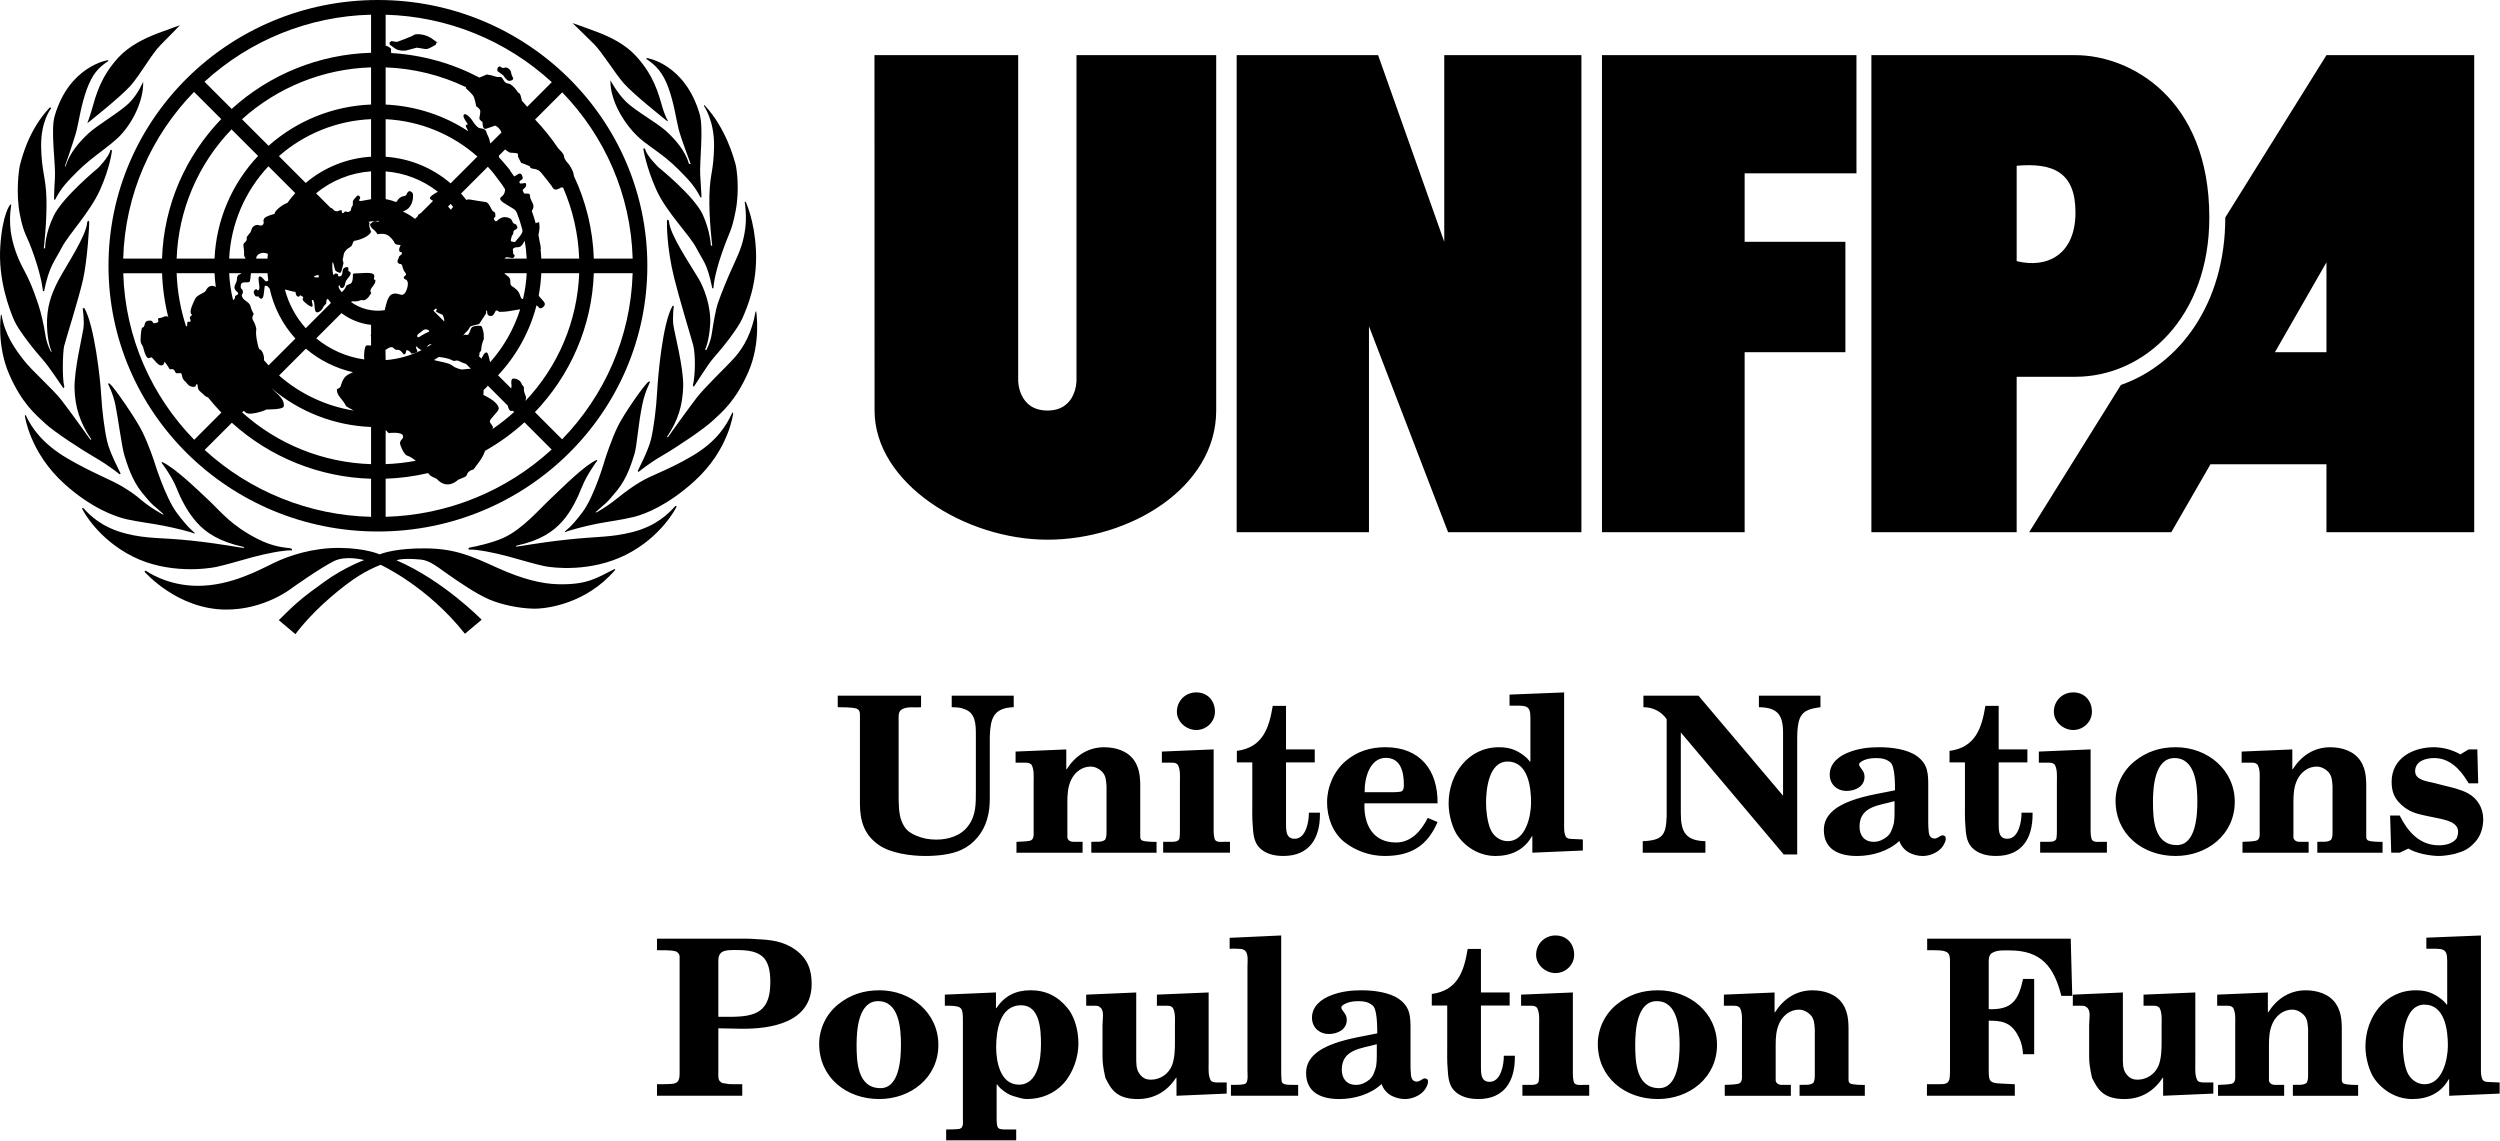
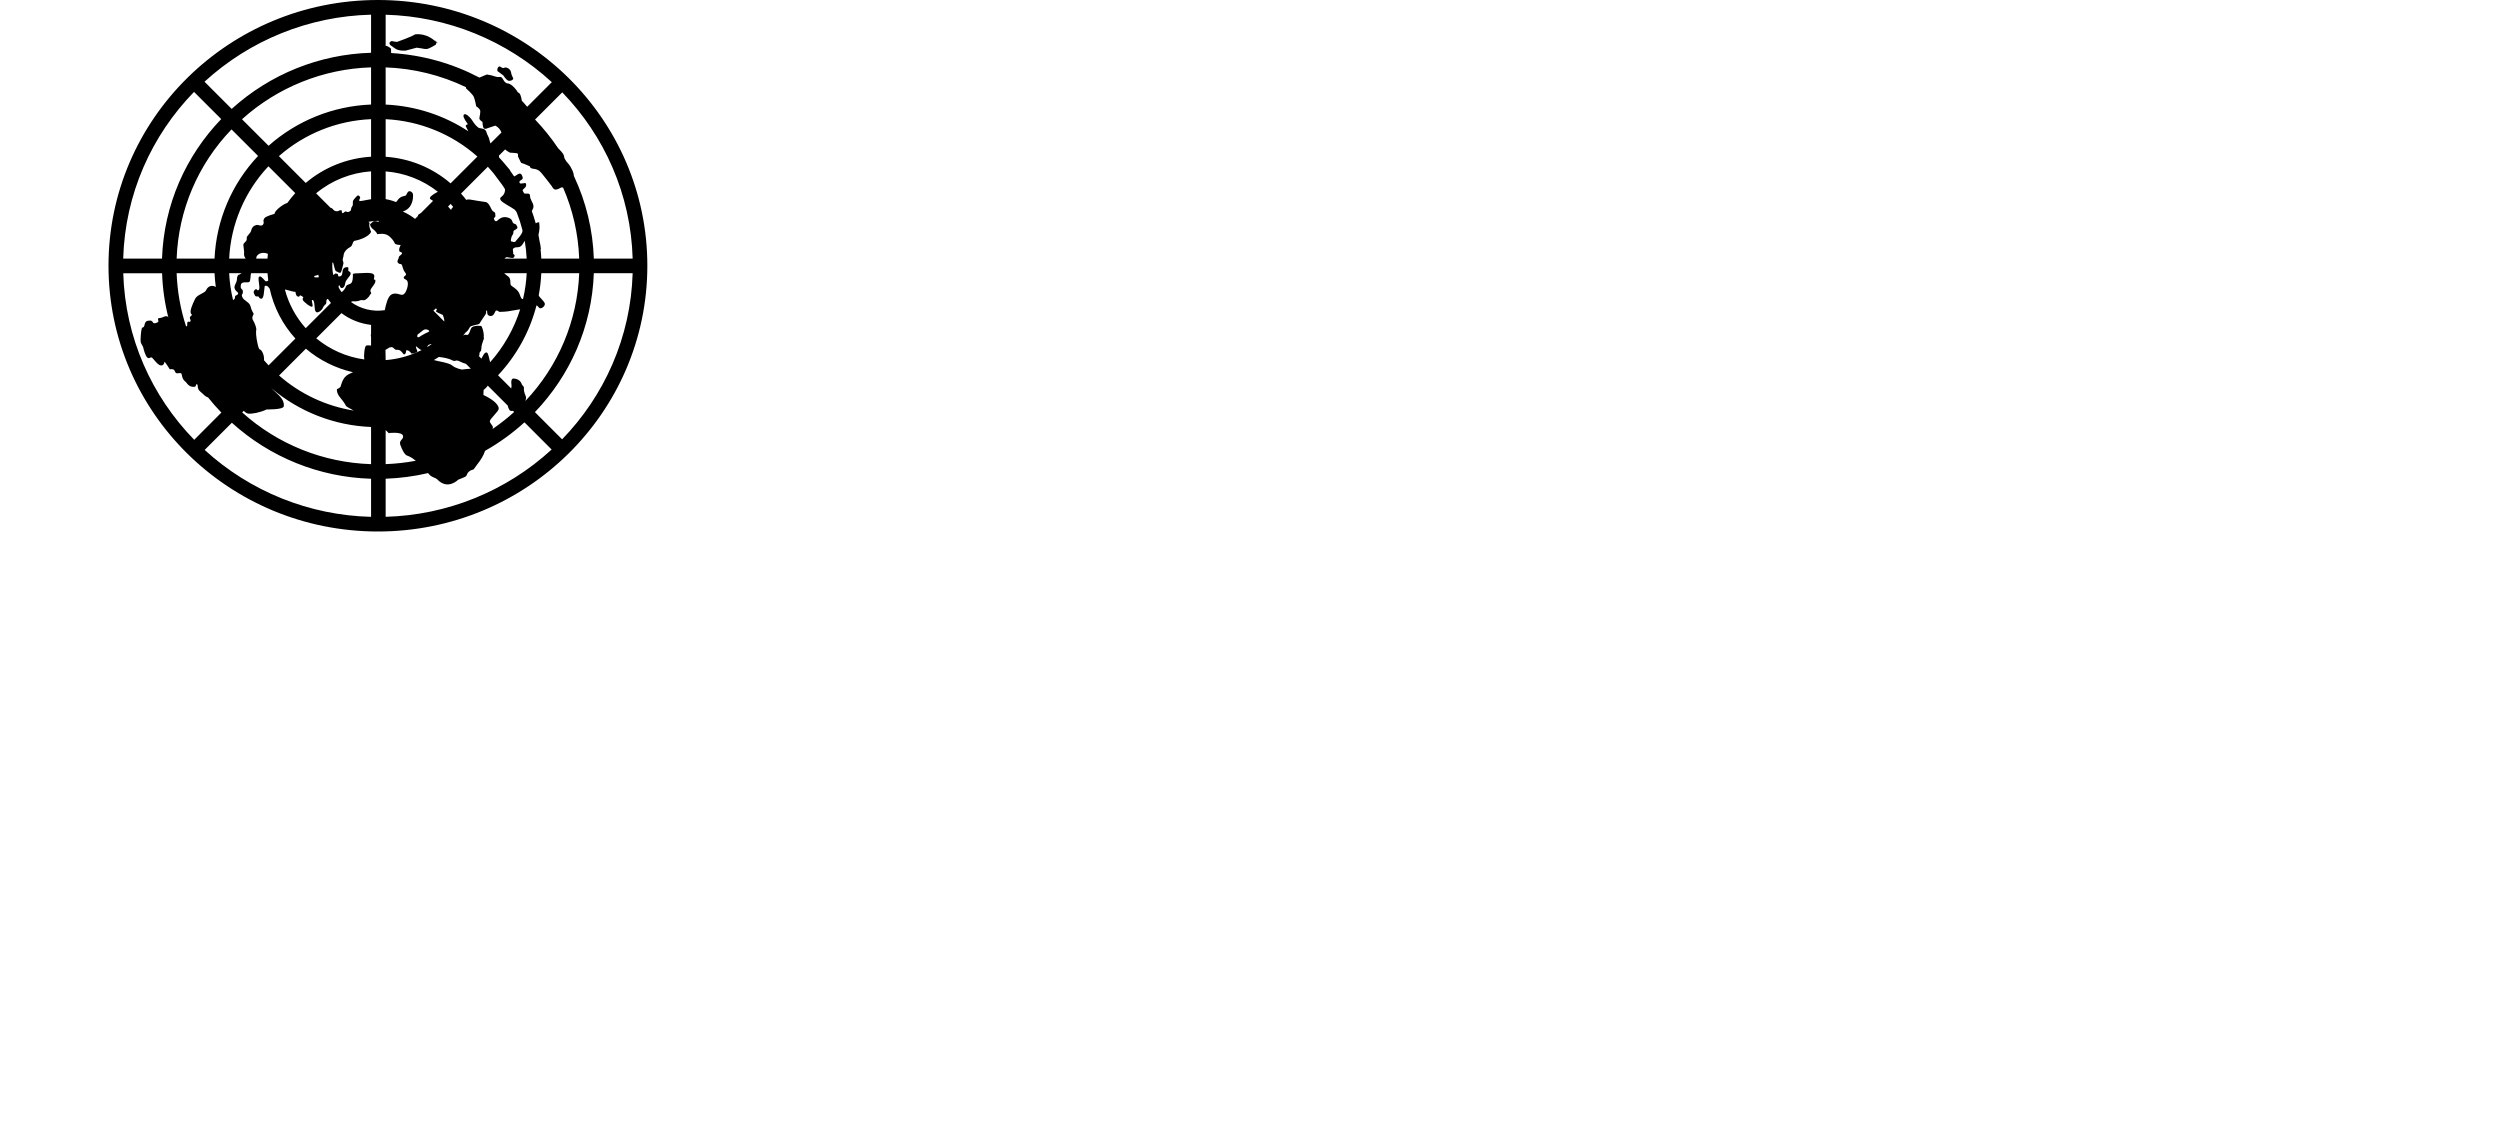
<svg xmlns="http://www.w3.org/2000/svg" fill="none" viewBox="0 0 2268 1035" height="1035" width="2268">
  <path fill="black" d="M388.044 299.186C385.203 297.877 383.024 300.276 383.024 300.276L379.055 303.324C379.055 303.324 377.966 304.893 378.835 305.762C379.704 306.631 381.922 304.673 381.922 304.673L385.852 302.455L388.29 301.327C388.303 301.327 390.884 300.496 388.044 299.186ZM491.062 247.852C490.757 254.609 489.973 261.336 488.715 267.981C489.597 270.212 493.903 273.195 494.266 275.543C494.642 277.981 490.31 281.185 488.806 278.928C488.298 278.111 487.582 277.443 486.731 276.995C480.631 300.752 468.625 322.582 451.829 340.456L463.761 352.401C464.083 351.264 464.167 350.071 464.007 348.9C463.346 344.723 464.708 343.4 465.577 343.4C466.446 343.4 471.776 343.543 473.424 348.679C474.007 350.508 474.331 348.575 475.408 351.857C474.837 353.582 476.017 357.071 476.017 357.071C476.017 357.071 476.731 358.536 477.159 360.067C477.431 360.987 477.068 361.947 476.666 363.724C506.464 332.309 523.808 291.12 525.458 247.852H491.062ZM446.693 389.3C453.617 384.579 460.208 379.388 466.42 373.763L465.395 372.738C464.02 372.946 462.866 372.803 462.27 372.103C461.415 370.866 460.852 369.451 460.622 367.965L442.555 349.885C440.96 352.038 438.729 353.802 438.729 353.802L438.535 358.29C449.987 363.711 452.62 368.419 452.438 370.87C452.257 373.322 444.371 380.053 444.371 382.141C444.371 384.216 447.341 385.902 447.16 387.978C447.095 388.626 446.952 389.002 446.693 389.3ZM349.861 390.105V421.05C359.046 420.719 368.194 419.7 377.227 418.003C372.078 413.748 369.951 413.774 368.77 413.061C366.877 411.933 365.152 408.807 363.271 403.917C361.378 399.015 366.851 398.678 365.528 395.098C364.205 391.518 352.947 392.841 352.947 392.841C352.947 392.841 354.569 394.994 349.861 390.105ZM336.631 387.355C303.282 386.054 271.339 373.578 245.934 351.935C247.296 353.309 248.709 354.658 250.123 355.89C257.062 361.921 257.801 365.449 257.438 368.614C257.062 371.778 241.874 371.441 241.874 371.441L241.511 371.623C236.258 374.152 228.282 375.747 225.156 375.202C223.224 374.865 222.42 373.789 221.123 372.738L219.709 374.152C251.917 403.114 293.338 419.737 336.631 421.076V387.355ZM195.767 260.433C195.213 256.253 194.836 252.051 194.638 247.839H160.243C160.865 264.622 163.822 280.821 168.816 296.139C168.961 296.108 169.101 296.056 169.231 295.983C170.554 295.231 169.425 294.479 169.983 292.637C170.554 290.782 172.214 292.818 172.771 291.508C173.329 290.186 172.214 289.615 172.214 288.305C172.214 286.995 173.9 286.606 174.094 285.477C174.289 284.349 173.342 286.23 172.966 283.415C172.59 280.588 174.47 277.229 174.47 276.853C174.47 276.476 175.612 274.116 177.116 270.938C178.621 267.774 184.509 266.178 186.493 264.077C186.895 263.636 188.05 259.94 191.578 259.408C192.309 259.285 193.058 259.312 193.778 259.488C194.498 259.665 195.175 259.986 195.767 260.433ZM194.625 234.61C196.18 199.827 210.203 166.767 234.131 141.474L210.047 117.389C179.568 148.991 161.833 190.734 160.243 234.61H194.625ZM243.638 132.253C269.379 109.406 302.24 96.184 336.631 94.835V61.114C293.266 62.457 251.782 79.134 219.553 108.181L243.638 132.253ZM349.861 94.874C377.538 96.145 403.218 104.899 424.904 119.127C423.84 117.325 422.867 115.094 422.582 114.549C422.024 113.459 424.437 112.668 424.437 112.668C420.481 107.247 419.742 104.925 421.052 103.797C422.375 102.669 426.317 105.898 428.392 109.283C430.468 112.668 433.282 115.833 434.942 116.209C436.602 116.585 440.351 116.456 441.233 119.724C442.127 122.94 443.411 123.589 444.358 128.258C444.493 128.906 444.688 129.54 444.942 130.152L454.916 120.191C453.93 117.471 451.932 115.236 449.339 113.952L442.102 116.391C442.102 116.391 439.482 117.74 438.6 115.95C437.731 114.16 437.731 110.671 437.731 110.671C437.731 110.671 434.89 108.933 434.89 107.403C434.89 105.872 436.421 101.255 435.331 99.504C434.242 97.766 432.024 96.456 432.024 96.456C432.024 96.456 430.935 90.529 429.845 87.909C428.756 85.289 422.828 80.231 422.828 80.231C422.828 80.231 422.751 79.764 422.686 79.051C399.895 68.139 375.1 62.042 349.848 61.139L349.861 94.874ZM452.607 142.603C457.648 148.053 462.265 153.881 466.42 160.034C467.574 159.658 468.703 158.698 469.974 157.972C472.23 156.688 473.437 158.037 474.189 160.864C474.941 163.691 469.818 163.38 471.543 166.143C472.14 167.102 476.212 165.767 476.783 166.143C477.34 166.519 477.885 168.425 476.381 170.124C475.343 171.279 474.267 171.785 474.098 172.783C474.565 173.652 475.019 174.521 475.46 175.403C477.353 176.207 480.803 174.521 480.803 177.517C480.803 181.084 483.553 183.587 483.929 186.609C484.188 188.632 483.319 189.709 482.45 191.46C483.799 195.13 484.98 198.852 486.017 202.653C486.938 201.991 488.092 201.472 489.182 201.784C489.247 201.874 489.182 202.432 489.182 202.432C489.182 202.432 489.61 205.921 489.402 207.451C489.247 208.515 489 211.42 488.494 213.132C488.845 214.948 489.169 216.777 489.454 218.631C490.077 220.629 490.401 223.352 490.712 225.842L490.401 225.933C490.712 228.8 490.92 231.692 491.049 234.61H525.432C524.654 212.401 519.7 190.538 510.828 170.163C510.257 170.078 509.681 170.03 509.103 170.021C509.103 170.021 506.224 171.992 504.045 171.992C501.866 171.992 500.777 169.152 500.777 169.152C500.777 169.152 491.14 156.415 489.61 155.339C489.61 155.339 488.04 153.588 484.111 153.147C480.194 152.719 480.842 150.968 480.842 150.968C480.842 150.968 476.225 148.828 472.736 147.7L469.896 141.993C469.896 141.993 470.129 140.035 469.675 139.373C469.247 138.725 462.659 138.504 462.659 138.504C462.659 138.504 459.74 137.039 458.249 135.56L452.581 141.228C452.757 141.668 452.766 142.156 452.607 142.603ZM587.272 241.095C587.272 374.243 477.833 482.177 342.844 482.177C207.855 482.177 98.429 374.243 98.429 241.095C98.429 107.934 207.855 0 342.844 0C477.833 0 587.272 107.934 587.272 241.095ZM343.466 200.357H342.857C339.861 200.357 336.93 200.668 334.128 201.252C334.816 201.563 335.542 201.991 335.14 203.107C334.388 205.182 336.644 210.408 336.644 210.408C333.285 216.582 321.431 218.515 321.431 218.515C319.356 220.019 320.302 222.613 317.696 224.118C315.102 225.622 314.116 226.556 312.806 228.449C311.483 230.343 311.859 232.185 311.107 234.441C310.355 236.698 312.054 237.84 311.483 239.344C310.925 240.849 310.16 245.699 309.226 247.035C308.292 248.345 306.256 246.464 304.933 246.088C303.61 245.712 302.858 239.162 302.106 238.216C301.911 237.969 301.743 238.034 301.548 238.242C301.303 241.986 301.561 245.746 302.313 249.422C303.974 248.799 303.636 248.189 304.181 248.163C308.292 247.917 305.686 250.796 307.566 250.796C309.447 250.796 310.562 249.966 310.757 246.192C310.951 242.418 314.349 242.21 315.478 242.392C316.606 242.586 315.62 245.141 316.191 245.894C316.749 246.659 318.072 246.062 318.072 248.319C318.072 250.576 313.792 253.274 313.234 256.814C312.663 260.355 311.665 261.094 310.16 261.315C308.059 261.6 308.461 257.333 307.268 259.356C306.399 260.835 309.966 265.037 309.966 265.037C311.758 263.688 313.13 261.857 313.921 259.758C314.687 258.072 316.373 258.306 318.266 257.164C320.147 256.036 320.29 250.42 320.108 249.097C319.926 247.774 322.222 248.073 331.236 247.632C340.808 247.165 339.809 250.044 339.277 252.638C338.746 255.245 340.561 252.08 340.561 254.895C340.561 257.709 337.215 260.355 336.268 262.767C335.321 265.18 337.591 265.413 336.463 266.542C335.334 267.67 334.764 268.993 334.764 268.993C329.9 274.635 329.498 271.25 326.515 272.56C323.545 273.882 320.108 273.286 320.108 273.286C319.511 273.509 318.91 273.721 318.305 273.921C327.181 280.355 338.231 283.039 349.069 281.392C350.042 276.723 351.624 269.071 355.23 267.099C359.367 264.843 363.492 268.228 365.554 267.294C367.629 266.347 368.187 264.479 368.758 263.156C369.328 261.834 370.638 258.098 369.704 255.478C368.758 252.833 366.877 253.974 366.306 252.08C365.749 250.187 369.821 250.161 367.811 247.593C364.763 243.702 365.372 240.849 364.244 239.902C363.116 238.968 362.35 240.096 361.04 238.397C359.731 236.698 361.611 235.388 361.793 233.508C361.974 231.614 364.996 231.251 364.62 229.591C364.244 227.931 362.545 229.396 362.169 227.321C361.793 225.246 363.505 222.237 363.505 222.237C363.505 222.237 358.654 222.302 358.083 220.616C357.513 218.917 354.504 214.74 351.106 213.054C347.708 211.368 342.234 212.497 342.234 212.497C341.443 209.864 337.423 207.075 337.423 207.075C334.258 202.782 336.294 203.314 337.993 201.42C339.679 199.54 343.038 201.615 343.609 201.044C343.778 200.824 343.713 200.59 343.466 200.357ZM485.408 108.44C493.108 116.498 500.107 125.197 506.328 134.445C508.014 136.157 510.997 139.01 511.529 141.124C511.788 142.175 511.879 142.875 512.06 143.51L513.643 146.234C513.85 146.493 514.097 146.766 514.369 147.064C516.989 149.93 517.676 151.383 519.427 154.911C520.125 156.384 520.531 157.978 520.621 159.606C531.71 183.115 537.871 208.644 538.726 234.623H573.952C572.292 176.207 548.311 123.239 510.076 83.772L485.408 108.44ZM354.854 48.118C383.66 49.843 410.793 57.69 434.903 70.387L441.674 67.559C441.674 67.559 439.456 67.119 442.75 67.78C446.057 68.428 444.968 68 448.898 69.31C452.828 70.62 453.009 69.31 454.578 69.972C456.148 70.62 456.576 73.279 458.547 74.81C460.506 76.34 460.078 75.03 462.698 76.34C465.317 77.65 468.625 81.541 469.494 83.318C470.363 85.108 471.893 82.449 473.424 91.424C473.424 91.424 476.471 94.679 478.274 96.871L500.595 74.537C459.377 36.626 405.841 14.897 349.861 13.359V41.737C350.185 41.477 350.704 41.464 351.495 41.97C353.907 43.501 354.997 43.28 354.763 45.9C354.711 46.6 354.789 47.379 354.854 48.118ZM210.189 98.804C244.913 67.289 289.758 49.225 336.631 47.871V13.32C280.571 14.667 226.896 36.271 185.534 74.135L210.189 98.804ZM146.988 234.61C148.622 185.61 168.738 141.228 200.682 108.025L176.014 83.37C137.571 122.863 113.435 176 111.762 234.61H146.988ZM200.825 374.294C196.614 369.933 192.611 365.375 188.828 360.637C185.404 359.366 185.521 358.329 181.98 355.501C178.024 352.337 180.255 349.276 178.634 348.536C177.856 348.186 177.843 349.859 177.466 350.43C177.09 350.988 175.21 351.26 172.953 350.508C170.696 349.743 168.608 346.565 168.608 346.565C164.691 343.751 165.314 340.093 164.562 338.978C163.809 337.849 161.358 338.978 160.074 338.602C158.79 338.226 158.764 335.969 157.441 335.255C156.118 334.542 154.043 335.061 154.043 335.061C153.291 333.595 149.75 328.472 149.192 328.096C149.192 328.096 149.128 331.559 146.119 331.559C143.11 331.559 139.063 325.126 137.74 324.374C136.417 323.622 135.691 325.775 133.81 324.504C131.917 323.22 130.218 316.657 130.023 315.528C129.829 314.4 128.545 312.74 127.805 310.859C127.053 308.979 128.078 299.316 128.557 298.162C129.543 295.776 130.412 298.279 131.164 294.517C131.917 290.743 134.096 291.029 135.782 290.847C137.468 290.665 138.129 291.353 138.881 292.676C139.647 293.999 142.046 292.857 143.174 292.3C144.303 291.742 143.148 290.16 143.343 289.213C143.525 288.266 146.002 288.72 147.701 287.773C149.387 286.839 152.007 286.282 152.616 287.89L152.837 288.474C149.448 275.19 147.504 261.579 147.039 247.878H111.814C113.551 306.45 137.727 359.522 176.195 398.989L200.825 374.294ZM336.631 434.318C289.826 432.959 245.042 414.945 210.332 383.516L185.663 408.171C227.009 445.964 280.632 467.524 336.631 468.87V434.318ZM475.784 383.127C464.869 393.085 452.86 401.774 439.987 409.027L439.663 410.078C437.212 416.822 431.791 422.477 430.468 424.721C429.145 426.978 428.393 425.486 425.565 427.73C422.751 429.987 424.437 431.647 421.078 432.97C417.731 434.28 415.617 435.226 415.617 435.226C415.617 435.226 406.11 445.148 396.422 434.643C394.736 433.333 391.532 432.84 389.678 430.7L388.355 429.182C375.721 432.137 362.828 433.848 349.861 434.293V468.844C405.771 467.319 459.247 445.643 500.44 407.808L475.784 383.127ZM538.713 247.852C537.014 296.618 517.002 340.794 485.278 373.892L509.946 398.561C548.194 359.133 572.214 306.216 573.939 247.852H538.713ZM457.756 234.61H477.807C477.548 229.111 476.938 223.703 476.017 218.398C475.11 219.902 474.526 221.277 473.086 222.833C471.024 225.09 468.728 223.741 466.459 224.87C464.189 225.998 465.901 228.073 465.525 229.578C465.149 231.082 467.587 230.512 466.653 232.742C465.707 234.96 463.294 233.689 461.984 233.689C461.05 233.689 459.429 232.431 457.756 234.61ZM418.237 175.611C419.91 177.478 421.506 179.411 423.036 181.408C423.581 181.058 424.631 180.695 427.083 181.136C431.181 181.888 437.432 182.861 440.428 183.25C444.268 183.769 445.461 190.889 447.523 191.836C449.585 192.783 449.222 193.522 449.403 195.597C449.598 197.672 447.717 197.102 448.094 198.606C448.47 200.11 449.793 201.576 451.284 200.072C452.802 198.567 455.538 196.375 459.546 197.102C466.16 198.282 463.865 202.147 466.472 202.912C469.066 203.664 468.171 204.222 469.105 205.35C470.051 206.492 468.728 207.996 467.211 208.554C465.707 209.124 465.706 210.214 465.706 211.342C465.706 212.471 464.228 213.975 464.059 214.922C463.865 215.869 462.736 219.072 464.059 219.072C465.382 219.072 466.653 220.395 467.782 218.878C468.91 217.36 474.059 212.276 473.994 209.501L473.968 208.774C472.604 203.374 470.892 198.067 468.845 192.886C468.353 191.855 467.676 190.923 466.848 190.137C464.397 188.243 455.772 183.963 454.306 181.706C452.828 179.45 454.682 178.879 456.148 177.413C457.237 176.311 458.547 173.808 458.028 171.434C457.251 170.18 456.447 168.944 455.616 167.725C452.834 164.136 450.115 160.5 447.458 156.817C445.887 154.92 444.261 153.068 442.581 151.266L418.237 175.611ZM349.861 142.226C371.592 143.678 392.267 152.138 408.782 166.337L433.101 142.006C410.014 121.575 380.653 109.626 349.861 108.129V142.226ZM277.347 165.974C294.009 151.829 314.814 143.477 336.631 142.175V108.103C305.751 109.424 276.249 121.258 253.015 141.643L277.347 165.974ZM260.693 184.093C262.898 180.98 265.298 178.023 267.853 175.196L243.509 150.851C222.061 173.652 209.435 203.345 207.894 234.61L222.925 234.623C222.368 234.052 221.045 231.796 221.434 230.135C221.81 228.488 220.487 222.418 220.863 221.472C221.239 220.525 222.757 219.435 223.496 218.307C224.261 217.179 223.496 215.48 224.028 214.727C224.56 213.962 225.909 212.276 227.037 210.953C228.165 209.63 227.88 206.167 231.083 204.663C234.287 203.158 234.91 204.961 237.179 204.585C239.436 204.209 239.254 201.381 239.254 201.381C239.254 201.381 238.398 200.396 239.708 198.178C241.031 195.96 249.021 194.08 249.021 194.08C249.021 194.08 248.826 192.004 253.729 188.101C256.803 185.623 259.293 184.547 260.693 184.093ZM242.653 234.61C242.743 233.157 242.873 231.705 243.029 230.291C241.792 229.68 240.427 229.373 239.047 229.396C235.415 229.396 232.264 231.601 232.471 234.61H242.653ZM219.177 247.852H207.894C208.309 256.205 209.515 264.35 211.421 272.222C213.315 271.353 213.056 270.303 213.237 269.058C213.432 267.735 215.183 268.033 215.753 266.905C216.311 265.776 216.116 265.776 215.546 265.206C214.988 264.648 213.146 263.312 212.77 261.289C212.394 259.253 213.86 257.515 214.625 255.258C215.39 252.988 214.495 252.288 215.624 250.239C216.726 248.293 216.013 250.265 219.177 247.852ZM267.982 307.137C256.34 294.333 248.282 278.683 244.624 261.769C244.335 261.614 244.096 261.38 243.936 261.094C242.471 258.5 240.175 259.408 240.175 259.408C240.175 259.408 239.228 266.71 239.228 267.086C239.228 267.462 238.593 271.211 236.894 271.016C235.195 270.822 234.52 268.967 234.52 268.967C234.52 268.967 231.849 269.239 231.473 268.306C231.096 267.359 228.905 265.011 231.174 262.936C233.431 260.874 233.249 265.011 234.897 262.754C236.557 260.498 232.795 251.069 235.662 250.783C237.542 250.589 240.37 255.076 241.122 255.271C241.905 255.194 242.666 254.969 243.366 254.609C243.06 252.365 242.826 250.112 242.665 247.852H227.815C227.102 249.473 227.504 254.96 226.103 255.842C224.599 256.775 219.112 254.856 218.516 258.384C217.686 263.39 220.332 261.159 220.332 264.713C220.332 268.254 218.594 265.984 219.735 269.356C220.863 272.754 226.272 273.844 227.231 277.786C228.178 281.742 229.683 283.584 230.059 284.531C230.435 285.465 227.789 287.54 229.488 290.367C231.187 293.194 232.847 297.76 232.471 299.264C232.095 300.769 232.121 305.36 233.82 312.506C235.519 319.653 235.675 314.958 238.126 319.627C239.397 322.052 239.644 324.685 239.514 326.851C240.863 328.42 242.237 329.951 243.651 331.455L267.982 307.137ZM320.238 337.681C304.483 334.106 289.823 326.783 277.502 316.333L253.171 340.664C272.31 357.42 295.783 368.446 320.899 372.479C316.866 370.274 314.051 368.692 313.934 368.419C313.558 367.472 312.43 365.255 308.656 360.728C304.881 356.202 305.686 353.05 305.686 353.05C308.318 352.103 309.032 350.599 309.032 350.599C309.032 350.599 310.562 343.803 313.999 341.066C315.569 339.795 317.773 338.666 320.238 337.681ZM398.173 323.829C396.694 324.802 395.19 325.71 393.659 326.592C393.779 326.66 393.905 326.717 394.036 326.76C396.824 327.707 407.369 329.017 410.377 331.663C413.399 334.296 419.015 335.242 419.015 335.242C422.854 334.776 425.409 334.581 427.147 334.503L422.751 330.106C419.897 329.302 417.459 328.057 417.122 327.902C412.699 325.684 413.737 328.835 409.625 326.579C406.785 324.996 401.273 324.179 398.173 323.829ZM474.474 271.34C476.277 263.74 477.405 255.893 477.82 247.852H457.432C458.82 249.305 460.506 250.239 461.439 251.172C463.515 253.235 462.762 255.647 463.139 257.722C463.515 259.797 465.253 259.577 468.599 262.741C471.958 265.906 471.569 268.798 473.073 270.679C473.235 270.896 473.447 271.069 473.691 271.185C473.935 271.3 474.204 271.354 474.474 271.34ZM422.387 301.612C421.628 302.57 420.854 303.517 420.066 304.452C420.288 304.337 420.504 304.212 420.714 304.076C422.595 302.792 423.866 304.984 425.189 302.948C426.512 300.911 426.512 299.174 427.64 297.487C428.769 295.801 432.348 295.425 434.566 295.594C436.784 295.788 436.641 294.842 437.951 298.81C439.274 302.766 438.833 306.229 438.833 306.229C439.884 307.059 436.901 310.172 436.641 316.618C436.486 320.068 434.722 317.876 434.942 322.273L434.333 322.947L436.758 325.385C437.004 324.97 437.277 324.465 437.575 323.777C439.08 320.431 441.155 318.693 442.283 320.392C442.996 321.469 443.865 324.97 444.631 328.654C457.017 314.715 466.32 298.318 471.932 280.536L470.985 280.795C469.636 280.795 465.071 281.898 460.856 282.43C456.706 282.961 452.905 282.922 452.905 282.922C452.905 282.922 450.532 280.795 449.598 282.118C448.664 283.441 447.912 287.358 444.358 286.606C440.805 285.854 442.672 282.118 441.544 281.742C440.415 281.379 441.725 283.26 440.415 285.283C439.106 287.306 435.513 292.442 434.955 293.571C434.385 294.699 427.264 295.036 426.317 296.735C425.565 298.11 424.307 300.458 422.387 301.612ZM393.18 281.807L403.011 291.651C403.374 289.628 401.701 285.724 401.701 285.724L397.239 283.662L395.488 282.533L396.383 280.367L395.268 279.9L393.18 281.807ZM387.33 314.971C388.796 314.115 390.248 313.207 391.662 312.26C390.197 312.143 388.433 312.597 387.875 314.037C387.733 314.37 387.55 314.684 387.33 314.971ZM286.905 306.942C299.058 316.968 314.012 323.803 330.497 326.099L330.587 327.746C332.005 328.706 333.723 329.115 335.421 328.898C337.119 328.681 338.679 327.851 339.809 326.566C342.208 324.309 341.69 325.969 343.376 325.619C343.376 325.619 344.997 322.921 346.683 320.613C348.304 319.86 349.03 317.591 349.705 317.357L349.861 326.682C361.246 325.8 372.35 322.698 382.544 317.552C380.677 317.318 378.251 314.452 377.629 314.283C376.449 313.998 378.485 317.759 378.679 318.693C378.861 319.64 373.556 321.352 373.102 320.6C371.351 317.746 368.589 317.331 368.537 317.928C368.109 322.584 366.086 321.326 366.086 321.326C361.572 314.763 360.094 318.952 357.824 316.501C355.567 314.063 354.452 315.113 354.452 315.113C352.805 314.932 351.482 316.683 349.861 317.305C349.031 317.591 348.304 319.86 346.683 320.613C344.997 322.921 343.376 325.619 343.376 325.619C341.69 325.956 342.195 324.296 339.809 326.566C338.679 327.851 337.119 328.681 335.421 328.898C333.723 329.115 332.005 328.706 330.587 327.746C330.572 327.196 330.542 326.647 330.497 326.099C330.393 324.75 330.224 323.596 330.276 322.506C330.523 316.216 331.495 314.426 331.755 314.024C332.481 312.857 334.699 313.401 336.631 313.479V305.684L336.411 304.608C336.353 304.382 336.342 304.147 336.38 303.917C336.418 303.687 336.504 303.467 336.631 303.272V294.725C326.887 293.641 317.611 289.964 309.771 284.077L286.905 306.942ZM289.227 251.613C289.06 250.787 288.913 249.957 288.786 249.123C287.787 250.174 284.675 249.746 285.025 251.172C285.167 251.717 286.931 251.782 289.227 251.613ZM258.437 262.599C261.872 275.645 268.353 287.691 277.347 297.747L300.225 274.868C299.25 273.673 298.328 272.436 297.463 271.159C297.385 271.159 297.307 271.185 297.229 271.211C295.193 272.158 296.672 274.946 295.53 275.88C294.287 276.879 293.319 278.178 292.716 279.654C292.145 281.159 288.384 284.699 286.542 282.858C284.687 281.016 286.075 272.404 283.52 272.158C282.392 272.054 282.963 272.91 283.52 276.256C284.078 279.615 281.834 277.955 280.706 277.384C279.564 276.827 278.812 276.256 276.037 273.805C273.261 271.353 275.284 269.706 275.284 269.706C275.284 269.706 273.028 267.813 272.262 268.007C271.51 268.189 271.899 269.706 270.006 268.954C268.112 268.189 268.112 264.804 268.112 264.804C268.112 264.804 266.283 264.856 261.524 263.364C260.505 263.069 259.475 262.814 258.437 262.599ZM336.631 155.443C318.325 156.693 300.875 163.666 286.75 175.377L299.888 188.516C302.223 188.801 301.808 190.733 304.363 191.473C307.008 192.225 306.814 190.915 308.85 190.72C310.886 190.539 309.602 191.849 310.355 192.977C311.107 194.106 312.611 192.225 312.611 192.225C314.687 190.902 314.116 193.159 316.749 192.03C319.395 190.902 317.877 189.398 319.161 187.737C320.445 186.077 320.095 185.104 320.095 183.211C320.095 181.33 322.546 179.45 323.493 178.166C324.44 176.882 325.568 177.037 326.502 178.503C327.436 179.968 325.374 180.941 325.944 182.082C326.398 182.99 330.328 181.668 336.631 180.734V155.443ZM397.226 173.963C383.613 163.256 367.129 156.829 349.861 155.495V180.643C355.113 181.538 358.978 183.211 358.978 183.211C358.978 183.211 359.847 182.951 359.925 182.835C362.895 177.439 366.851 178.166 367.992 177.413C369.108 176.648 368.745 175.52 370.249 174.015C371.754 172.511 374.166 174.391 374.542 175.714C374.918 177.037 375.113 182.64 371.922 187.348C370.184 189.89 367.694 191.045 365.437 191.901C369.419 193.69 373.154 195.934 376.552 198.567L379.004 196.116C379.237 195.364 379.432 194.832 379.432 194.832C379.432 194.832 380.469 194.157 382.013 193.094L392.985 182.121C392.623 182.088 392.281 181.938 392.012 181.693C390.728 180.565 387.304 180.189 393.854 175.896C395.125 175.066 396.24 174.43 397.226 173.963ZM411.026 187.569C410.314 186.697 409.587 185.836 408.847 184.988L406.461 187.374C407.706 188.905 410.066 191.421 409.444 190.331C408.834 189.281 410.183 189.553 411.026 187.569ZM452.192 60.75C453.722 59.44 454.189 61.191 455.94 61.619C457.678 62.047 457.678 60.491 460.298 61.619C462.918 62.748 463.566 64.719 463.8 66.457C464.02 68.195 465.149 69.725 465.59 71.048C466.031 72.345 462.71 74.096 460.739 73.007C458.781 71.917 456.602 68.415 456.602 68.415L451.323 64.486C451.31 64.499 450.662 62.06 452.192 60.75ZM353.246 38.857C353.246 38.857 354.556 36.899 355.866 37.327C357.176 37.768 360.223 37.989 360.223 37.989L367.902 35.148L374.049 32.541L376.449 31.231C376.449 31.231 385.255 29.441 393.763 36.458L396.098 38.365L393.763 35.797C393.763 35.797 400.378 41.776 396.098 38.365L395.294 40.595C395.294 40.595 389.794 43.916 387.849 44.344C385.878 44.785 382.609 43.916 382.609 43.916L377.992 43.254L368.148 45.874C368.148 45.874 361.78 46.574 358.291 43.916C356.817 42.739 355.289 41.631 353.713 40.595L353.246 38.857L455.331 145.612C456.68 146.999 460.674 152.045 462.373 153.938C462.67 154.265 462.868 154.67 462.944 155.105C460.54 151.84 458 148.664 455.331 145.612L353.246 38.857Z" clip-rule="evenodd" fill-rule="evenodd" />
-   <path fill="black" d="M468.586 495.86C469.935 496.016 487.664 492.41 515.251 489.453C542.838 486.496 553.914 487.702 573.862 482.67C595.819 477.093 606.896 465.472 612.615 459.117C612.615 459.117 614.12 458.429 613.679 459.791C613.225 461.153 599.581 487.404 567.805 503.318C536.029 519.231 502.113 515.302 493.864 513.577C485.615 511.878 473.592 508.207 461.245 504.861C448.911 501.489 432.802 498.22 425.163 498.558C425.163 498.558 424.152 496.988 426.81 496.586C430.883 495.977 446.498 492.514 456.343 488.104C473.761 480.27 488.209 463.059 499.739 452.204C511.269 441.348 530.309 422.088 541.398 417.198C541.398 417.198 542.306 417.276 541.398 418.495C540.503 419.714 532.319 430.868 527.975 441.698C523.63 452.515 518.26 463.863 510.063 473.046C501.84 482.229 490.479 490.244 468.573 495.004C468.586 494.978 467.224 495.743 468.586 495.86ZM665.156 375.163C665 375.319 661.446 408.029 629.917 436.549C606.104 458.105 586.027 466.224 574.782 469C563.94 471.684 551.631 473.163 541.437 475.16C531.23 477.158 516.042 481.139 513.033 482.67C513.033 482.67 511.97 483.046 512.579 482.06C513.163 481.074 517.21 479.531 528.364 464.745C539.492 449.96 549.011 416.277 549.011 416.277C549.011 416.277 554.614 398.859 560.386 386.979C566.171 375.086 584.523 349.081 588.076 346.422C588.076 346.422 589.724 345.514 589.594 346.565C589.438 347.628 585.327 354.736 582.889 366.149C578.855 384.943 577.921 404.527 575.535 412.023C573.135 419.533 569.218 433.32 559.893 444.85C549.271 457.975 549.336 456.354 541.035 464.019C539.388 465.083 541.346 464.771 541.346 464.771C541.346 464.771 549.88 459.882 556.002 455.174C562.111 450.466 569.05 444.37 580.749 437.301C592.447 430.233 604.963 427.146 627.894 413.696C650.837 400.234 659.229 385.254 663.95 375.189C663.95 375.163 665 373.114 665.156 375.163ZM611.305 277.423C611.305 277.423 609.853 287.799 610.942 295.283C612.032 302.766 620.177 333.608 619.788 350.235C619.385 366.863 615.404 381.311 605.106 396.239L605.871 396.693C605.871 396.693 623.393 372.064 631.746 361.221C640.111 350.378 657.75 334.036 666.245 324.581C674.922 314.945 682.328 301.223 685.44 282.611H686.037C686.037 282.611 690.576 310.742 678.956 337.33C667.335 363.906 655.052 373.776 646.687 381.583C638.308 389.417 613.458 406.044 601.15 413.126C588.855 420.207 579.426 428.015 579.426 428.015C579.426 428.015 578.531 427.782 578.518 427.341C578.518 426.887 588.141 409.079 590.67 398.262C593.2 387.446 595.404 369.521 596.118 355.903C596.818 342.285 601.007 292.87 610.164 277.488L611.305 277.423ZM606.87 200.525C606.558 199.462 605.197 198.411 605.054 200.694C604.911 202.951 604.833 224.701 611.565 252.002C615.948 269.81 627.349 307.487 628.776 312.727C631.214 321.689 630.682 342.051 628.594 349.392C628.594 349.392 628.75 351.506 629.813 350.287C630.864 349.081 641.914 330.625 648.165 323.725C654.404 316.825 669.436 298.266 673.625 288.499C677.827 278.733 687.23 257.515 685.804 227.113C684.494 199.605 676.53 183.224 676.53 183.224C676.53 183.224 675.324 182.459 675.622 183.522C675.934 184.586 677.607 197.011 675.973 208.126C674.351 219.254 671.952 226.556 665.467 240.394C660.156 251.841 655.365 263.521 651.11 275.4C649.32 280.769 647.141 293.389 645.805 302.325C644.469 311.248 640.643 317.837 640.643 317.837L639.67 317.072C639.67 317.072 643.38 309.899 644.261 294.089C645.169 277.773 638.555 260.874 633.899 253.001C626.532 240.42 607.518 212.847 606.87 200.525ZM639.385 95.704C638.321 94.498 638.762 96.365 638.762 96.365C638.762 96.365 648.165 109.581 647.789 132.707C647.413 155.832 644.119 156.934 643.574 177.335C643.042 197.75 646.116 222.846 646.116 222.846H644.897C644.897 222.846 644.443 209.915 637.634 194.909C629.878 177.828 597.415 151.811 597.415 151.811C597.415 151.811 586.416 141.176 585.34 135.352C584.432 133.913 583.602 135.119 583.602 135.119C583.602 135.119 586.196 151.616 595.417 172.148C604.639 192.679 625.598 213.067 631.759 225.064C637.932 237.061 641.538 238.475 646.155 261.444L647.219 261.587C647.219 261.587 647.361 251.626 654.624 230.434C661.887 209.241 663.444 211.199 667.309 191.68C671.174 172.161 668.346 152.356 667.114 148.348C665.921 144.353 658.814 116.507 639.385 95.704ZM635.377 178.97C635.377 178.97 631.408 170.293 623.289 161.772C619.269 157.557 612.473 150.216 604.029 143.394C595.43 136.455 585.638 130.346 579.426 124.613C566.949 113.135 553.382 91.865 553.771 72.812C553.771 72.812 559.802 84.29 567.986 92.345C576.183 100.412 596.196 111.449 604.457 119.062C612.732 126.663 621.5 136.572 625.105 148.737L626.571 148.698C626.571 148.698 617.66 125.34 615.52 116.65C613.367 107.96 611.487 93.551 606.312 79.427C601.358 65.925 595.158 59.272 586.222 53.409C585.923 53.409 587.039 52.67 587.039 52.67C587.039 52.67 621.448 57.871 634.69 103.421C638.516 116.598 634.443 147.038 635.247 159.061C636.039 171.084 636.441 178.983 636.441 178.983L635.377 178.97ZM519.453 20.946C519.453 20.946 530.063 24.616 541.956 29.091C553.694 33.54 567.247 40.18 577 50.854C593.096 68.467 597.168 84.2 600.981 97.468C602.33 102.176 605.184 109.05 605.741 108.907C606.312 108.751 605.365 109.919 605.365 109.919C605.365 109.919 575.055 85.989 566.093 75.808C557.338 65.847 546.495 47.56 538.675 39.791C530.867 32.035 519.453 20.946 519.453 20.946ZM131.152 518.661C131.152 518.661 160.593 552.862 205.053 553.005C240.059 553.134 264.312 533.848 264.312 533.848C264.312 533.848 289.798 515.613 302.962 509.05C313.947 503.551 330.406 508.09 330.406 508.09C330.406 508.09 312.235 514.757 294.493 527.623C276.465 540.696 270.46 545.002 252.938 562.628L268.022 575.3C268.022 575.3 278.877 559.995 299.655 542.071C320.432 524.16 332.326 517.623 345.269 512.383C345.269 512.383 387.304 531.436 421.791 574.95L436.953 562.213C436.953 562.213 402.311 526.65 359.809 508.363C359.809 508.363 363.842 505.912 382.039 507.675C390.041 508.467 397.512 514.822 406.344 520.995C415.164 527.156 432.063 538.829 443.762 543.796C455.461 548.764 470.869 551.824 483.566 552.175C496.263 552.525 532.112 547.518 558.155 516.962C558.155 516.962 557.974 516.002 557.26 516.352C541.126 524.458 532.592 530.671 506.172 530.009C491.88 529.685 474.059 525.522 451.116 515.094C428.159 504.653 412.998 497.715 386.306 497.494C359.614 497.235 346.981 501.878 344.413 502.941C344.413 502.941 332.183 497.287 308.072 497.066C283.948 496.833 262.302 504.005 248.748 510.542C235.195 517.079 209.217 531.566 179.192 531.462C150.775 531.358 132.812 517.935 132.215 517.753C131.618 517.597 131.152 518.661 131.152 518.661ZM220.902 497.053C219.541 497.209 201.487 493.435 173.9 490.464C146.313 487.494 134.135 489.103 114.187 484.057C92.229 478.48 81.439 467.365 75.706 461.01C75.706 461.01 74.201 460.323 74.642 461.685C75.083 463.046 88.753 489.012 120.542 504.926C152.318 520.866 187.791 516.067 196.026 514.355C204.275 512.63 216.311 508.985 228.645 505.613C240.98 502.267 257.101 498.999 264.727 499.31C264.727 499.31 265.726 497.766 263.067 497.338C258.995 496.729 248.191 496.405 233.548 488.856C209.463 476.47 200.747 464.551 189.217 453.708C177.687 442.852 158.103 423.956 147.001 419.079C147.001 419.079 146.093 419.17 147.001 420.376C147.909 421.582 156.041 432.425 160.385 443.255C164.73 454.071 170.437 464.901 178.647 474.084C186.87 483.266 198.996 491.385 220.915 496.158C220.902 496.145 222.251 496.898 220.902 497.053ZM22.543 377.433C22.698 377.589 26.81 410.35 58.326 438.871C82.139 460.427 104.032 468.74 115.432 471.191C126.366 473.552 138.415 474.979 148.609 476.989C158.816 478.986 173.018 482.436 176.04 483.954C176.04 483.954 177.091 484.356 176.494 483.37C175.884 482.371 171.903 480.53 160.762 465.77C149.608 450.985 139.452 417.224 139.452 417.224C139.452 417.224 134.965 403.684 129.18 391.791C123.396 379.897 103.163 350.806 99.622 348.147C99.622 348.147 97.962 347.239 98.105 348.29C98.26 349.353 102.307 355.942 104.693 367.368C107.067 378.795 110.53 405.863 112.916 413.359C115.316 420.843 119.505 435.369 128.83 446.899C139.439 460.011 139.452 458.209 147.74 465.874C149.387 466.937 147.429 466.626 147.429 466.626C147.429 466.626 138.077 461.373 131.969 456.665C125.86 451.957 123.448 448.922 111.762 441.854C100.063 434.785 83.916 429.208 60.959 415.746C38.029 402.283 28.483 387.511 23.749 377.446C23.762 377.446 22.711 375.397 22.543 377.433ZM74.98 279.797C74.98 279.797 76.756 290.458 75.667 297.941C74.591 305.425 67.224 335.774 67.613 352.414C68.015 369.055 72.489 383.581 82.8 398.522L82.048 398.963C82.048 398.963 64.513 374.333 56.16 363.49C47.808 352.648 29.637 337.084 21.648 326.851C13.684 316.618 4.489 304.115 1.389 285.503H0.805C0.805 285.503 -3.228 313.142 8.406 339.73C20.027 366.305 32.607 376.331 40.973 384.151C49.338 391.972 74.474 408.301 86.756 415.37C99.051 422.451 108.48 430.272 108.48 430.272C108.48 430.272 109.388 430.038 109.388 429.584C109.388 429.13 99.765 411.336 97.236 400.519C94.707 389.689 92.502 371.778 91.788 358.16C91.075 344.555 85.654 294.855 76.484 279.472L74.98 279.797ZM79.117 201.563C79.428 200.499 80.79 199.449 80.933 201.719C81.075 203.988 79.363 235.427 75.382 253.325C71.4 271.224 59.39 308.758 58.158 314.063C56.939 319.341 56.251 343.374 58.339 350.715C58.339 350.715 58.184 352.829 57.12 351.623C56.07 350.404 44.708 332.752 38.47 325.852C32.218 318.952 16.849 300.004 12.66 290.224C8.471 280.445 -1.801 253.663 0.274 223.352C2.336 193.055 9.249 185.727 9.249 185.727C9.249 185.727 10.455 184.975 10.144 186.038C8.861 193.967 8.734 202.041 9.768 210.006C11.389 221.121 14.968 232.548 22.115 245.647C29.248 258.76 33.515 272.598 35.305 277.981C37.095 283.363 39.78 294.712 41.115 303.635C42.451 312.558 46.278 319.147 46.278 319.147L46.874 318.849C46.874 318.849 43.048 311.728 42.646 295.399C42.244 279.057 46.226 267.216 52.996 254.311C59.766 241.419 78.468 213.884 79.117 201.563ZM44.695 98.012C45.759 96.806 46.433 98.168 46.433 98.168C46.433 98.168 36.939 109.711 37.315 132.836C37.691 155.974 41.608 159.995 42.14 180.409C42.672 200.824 39.715 225.298 39.715 225.298H40.921C40.921 225.298 40.662 212.133 48.962 195.312C57.263 178.49 89.181 152.213 89.181 152.213C89.181 152.213 98.974 142.265 100.05 136.455C100.958 135.028 101.555 136.766 101.555 136.766C101.555 136.766 99.998 151.655 90.777 172.186C81.555 192.718 62.204 212.613 56.031 224.61C49.87 236.607 44.643 241.056 40.026 264.025L38.962 264.168C38.962 264.168 38.249 253.364 30.986 232.159C23.723 210.966 21.894 214.131 18.042 194.611C14.177 175.092 17.121 152.797 18.341 148.802C19.56 144.807 25.266 118.816 44.695 98.012ZM50.078 181.045C50.078 181.045 54.046 172.368 62.165 163.847C66.186 159.619 72.982 152.291 81.425 145.469C90.025 138.53 99.92 131.552 106.133 125.833C118.61 114.354 130.283 93.175 129.906 74.135C129.906 74.135 125.25 85.445 117.066 93.512C108.883 101.579 88.728 113.226 80.466 120.826C72.191 128.426 63.099 138.763 59.494 150.929L58.884 150.773C58.884 150.773 67.353 126.909 69.506 118.232C71.659 109.543 73.605 95.029 78.78 80.918C83.747 67.417 89.207 61.295 98.144 55.433C98.442 55.433 98.001 54.525 98.001 54.525C98.001 54.525 62.827 59.687 49.585 105.237C45.759 118.414 50.648 149.386 49.844 161.409C49.04 173.419 49.027 181.058 49.027 181.058L50.078 181.045L163.213 22.904C163.213 22.904 154.951 25.745 143.071 30.232C131.333 34.668 117.053 41.594 107.313 52.268C91.218 69.881 87.067 86.236 83.267 99.504C81.179 106.767 79.221 111.799 79.221 111.799C79.221 111.799 109.531 87.883 118.48 77.702C127.248 67.741 137.779 48.663 145.6 40.907C153.421 33.138 163.213 22.904 163.213 22.904L50.078 181.045ZM1453.3 50.037H1684.18V157.271H1582.74V219.358H1674.14V319.51H1582.74V482.812H1453.3V50.037ZM1121.9 50.037H1250.22L1310.23 219.358V50.037H1434.65V482.812H1313.7L1241.93 295.97V482.812H1121.9V50.037ZM793.323 50.037H923.695V345.411C923.695 345.411 923.695 372.44 950.322 372.44C976.586 372.44 976.586 345.45 976.586 345.45V50.037H1103.34V372.44C1103.34 442.204 1025.33 489.608 950.322 489.608C875.253 489.608 793.414 438.3 793.401 372.44L793.323 50.037ZM651.68 874.499C651.68 870.751 651.291 867.003 654.248 864.24C657.413 861.478 664.702 861.88 668.645 861.88C690.551 861.88 698.838 868.572 698.838 890.88C698.838 917.3 686.608 922.448 662.523 922.448H651.667L651.68 874.499ZM673.379 994.08V983.614H667.075C664.313 983.406 661.356 983.821 658.593 983.004C657.607 982.823 656.609 982.823 655.623 982.628C654.627 982.269 653.742 981.657 653.055 980.851C651.278 979.282 651.68 974.717 651.68 972.564V932.889L672.004 933.265C699.435 933.667 736.334 927.74 736.334 892.631C736.334 879.609 732.586 869.726 721.924 861.854C710.874 853.748 699.227 852.58 686.011 851.971C683.255 851.733 680.49 851.599 677.723 851.569H596.027V862.035C601.552 862.243 607.466 861.659 612.797 863.021C613.759 863.238 614.606 863.807 615.17 864.616C615.961 865.2 616.338 866.393 616.545 867.379V971.941C616.545 978.659 616.545 983.186 608.257 983.393C604.12 983.601 600.164 983.601 596.027 983.601V994.067L673.379 994.08ZM797.616 997.05C826.24 997.05 851.285 977.7 851.285 947.908C851.285 918.7 826.422 898.39 797.811 898.39C783.414 898.39 771.378 902.345 760.315 911.204C754.997 915.524 750.7 920.966 747.732 927.141C744.763 933.316 743.196 940.071 743.143 946.922C743.156 977.492 767.824 997.05 797.616 997.05ZM796.63 908.234C815.968 908.234 817.343 933.693 817.343 947.701C817.343 959.931 816.163 987.168 798.796 987.168C777.889 987.168 777.098 963.109 777.098 947.908C777.098 935.262 778.473 908.234 796.63 908.234ZM926.406 911.982C943.578 911.982 944.369 934.679 944.369 947.117C944.369 960.139 941.995 984.003 924.434 984.003C907.457 984.003 903.722 963.277 903.722 950.087C903.722 935.262 906.873 911.982 926.406 911.982ZM857.16 902.332V912.384H860.908C871.959 912.76 873.541 913.577 873.541 924.796V1015.79C873.541 1017.57 873.749 1019.33 873.346 1021.11C872.957 1021.69 872.75 1022.5 872.361 1023.08C871.764 1023.26 871.375 1023.87 870.778 1024.07C866.641 1024.65 862.504 1024.65 858.353 1024.65V1034.53H921.892V1024.65H915.771C904.72 1024.65 904.137 1025.23 904.137 1013V985.974C904.137 981.033 904.526 985.183 909.065 988.529C912.035 990.916 915.187 993.095 918.935 994.249C923.073 995.442 927.417 997.038 931.762 997.038C944.395 997.038 956.418 992.304 964.913 982.823C973.395 973.549 978.337 959.14 978.337 946.702C978.337 933.68 974.381 921.644 968.467 914.55C959.777 903.889 948.934 898.364 934.914 898.364C921.503 898.364 911.244 903.487 903.942 914.55H903.54V900.335L857.16 902.332ZM1067.27 994.08L1112.85 992.109V982.032H1104.36C1101.41 982.032 1099.23 981.448 1098.45 980.255C1095.89 975.715 1096.48 969.619 1096.48 964.471V900.361L1049.53 902.332V912.384H1058.01C1060.98 912.591 1061.56 912.176 1063.94 914.161C1066.51 918.7 1065.91 924.796 1065.91 929.945V945.145C1065.91 952.058 1065.71 959.736 1063.35 966.247C1061.88 970.098 1059.29 973.418 1055.91 975.777C1052.54 978.136 1048.53 979.425 1044.4 979.476C1039.48 979.476 1036.51 978.115 1033.35 973.575C1030.6 969.619 1030.79 963.692 1030.79 959.166V900.374L985.392 902.345V912.397H993.096C995.664 912.604 996.261 912.189 998.427 914.174C1001.98 917.312 1000.2 924.809 1000.2 929.958V958.18C1000.2 963.122 1000.59 967.856 1002.77 977.713C1007.7 987.596 1012.43 997.064 1032.17 997.064C1047.18 997.064 1059.02 989.943 1066.91 977.713H1067.31V994.08H1067.27ZM1115.53 860.686C1118.89 860.479 1122.43 860.687 1125.79 860.894C1126.78 860.894 1129.34 861.88 1129.93 862.865C1132.69 866.212 1131.7 872.515 1131.7 876.873V971.176C1131.7 974.34 1132.5 980.449 1130.32 982.823C1127.55 984.392 1123.81 983.99 1120.86 984.184H1116.71V994.067H1177.68V984.184H1173.93C1170.77 983.977 1163.09 984.976 1162.69 980.644C1162.31 977.479 1162.31 974.34 1162.31 971.176V848.651L1115.53 850.804V860.686ZM1279.62 934.484C1279.62 922.449 1279.62 913.966 1269.37 906.47C1260.68 900.166 1246.06 898.39 1235.42 898.39C1225.96 898.39 1217.06 899.375 1208.19 902.721C1198.89 906.068 1190.22 912.773 1190.22 923.24C1190.22 932.137 1196.94 938.038 1205.61 938.038C1213.31 938.038 1221.79 934.108 1221.79 925.224C1221.79 922.461 1221 920.685 1219.24 918.311C1218.04 916.742 1215.49 913.979 1217.85 912.202C1221.81 909.038 1227.52 908.246 1232.47 908.246C1237.2 908.246 1241.93 909.038 1245.49 912.397C1249.44 915.938 1249.44 931.929 1249.44 937.454C1230.09 941.786 1184.89 946.144 1184.89 973.381C1184.89 991.512 1199.11 997.064 1215.09 997.064C1228.72 997.064 1243.5 992.706 1253.36 983.432C1254.96 988.166 1258.5 992.122 1262.83 994.275C1266.6 996.078 1270.53 997.064 1274.68 997.064C1280.4 997.064 1287.09 994.482 1291.05 990.345C1293.02 988.542 1297.19 981.863 1294.8 979.1C1293.02 977.907 1291.66 978.115 1290.07 979.308C1289.08 979.892 1286.93 981.253 1285.53 981.253C1281.57 981.253 1280.21 978.309 1280 974.742C1279.77 972.25 1279.64 969.749 1279.62 967.246V934.484ZM1249.03 947.324V955.988C1249.03 959.529 1249.03 966.066 1247.86 969.412C1246.47 973.368 1245.89 976.13 1242.52 979.295C1238.98 982.239 1234.81 984.211 1230.29 984.211C1221.6 984.211 1217.27 978.491 1217.27 970.411C1217.27 951.851 1235.02 951.254 1249.03 947.324ZM1312.92 912.189V949.88C1312.92 956.183 1312.71 962.694 1313.29 969.204C1313.7 975.923 1314.09 983.614 1318.82 988.931C1324.54 995.235 1333.03 997.038 1341.14 997.038C1364.6 997.038 1374.28 981.033 1374.28 959.347V957.752H1364.23C1364.43 965.067 1361.87 981.435 1351.41 981.435C1347.46 981.435 1345.11 979.658 1344.12 975.715C1343.51 972.953 1343.51 970.19 1343.51 967.233V912.189H1369.56V900.361H1343.51V860.894H1331.48C1328.13 881.205 1322.39 898.584 1298.92 901.723V912.189H1312.92ZM1381.13 994.08H1441.72V984.197H1436.78C1434.2 984.197 1430.48 984.807 1428.47 982.836C1427.1 981.448 1426.9 975.923 1426.9 974.146V900.361L1379.93 902.332V912.384H1388.41C1391.38 912.591 1391.98 912.176 1394.34 914.161C1396.9 918.7 1396.31 924.796 1396.31 929.945V973.368C1396.31 975.923 1396.31 978.491 1395.91 981.046C1395.12 984.016 1391.58 984.211 1389 984.211H1381.13V994.08ZM1428.09 866.212C1428.09 856.16 1421.37 848.651 1411.11 848.651C1401.25 848.651 1393.55 856.354 1393.55 866.212C1393.55 875.485 1402.24 882.774 1411.11 882.774C1420.19 882.774 1428.09 875.485 1428.09 866.212ZM1503.99 997.05C1532.61 997.05 1557.67 977.7 1557.67 947.908C1557.67 918.7 1532.82 898.39 1504.2 898.39C1489.79 898.39 1477.75 902.345 1466.7 911.204C1461.38 915.521 1457.08 920.963 1454.11 927.139C1451.14 933.314 1449.58 940.071 1449.53 946.922C1449.53 977.492 1474.2 997.05 1503.99 997.05ZM1503 908.234C1522.33 908.234 1523.73 933.693 1523.73 947.701C1523.73 959.931 1522.54 987.168 1505.18 987.168C1484.26 987.168 1483.47 963.109 1483.47 947.908C1483.47 935.262 1484.86 908.234 1503 908.234ZM1563.92 902.332V912.384H1572.4C1575.37 912.591 1575.94 912.176 1578.33 914.161C1580.89 918.7 1580.3 924.796 1580.3 929.945V974.353C1580.3 977.492 1580.89 982.226 1576.93 983.225C1573 984.016 1568.85 984.016 1564.7 984.211V994.093H1624.68V984.211H1616.2C1613.84 984.211 1611.47 983.017 1610.89 980.462V948.116C1610.89 940.995 1611.29 934.316 1614.43 927.779C1617.8 920.892 1624.31 915.951 1632 915.951C1635.93 915.951 1639.68 917.922 1642.26 920.49C1646.01 924.238 1646.01 928.972 1646.38 933.914V974.95C1646.38 976.921 1646.38 978.698 1645.8 980.67C1645.59 981.253 1645.4 981.863 1645.01 982.447C1641.44 985.002 1636.53 983.834 1632.57 984.223V994.106H1691.76V984.223C1690.38 984.223 1681.51 984.431 1678.34 982.862C1677.15 981.876 1676.98 980.89 1676.98 979.321V939.854C1676.98 929.569 1677.56 919.517 1671.64 910.646C1665.53 901.58 1654.49 898.415 1644.23 898.415C1629.24 898.415 1617.79 906.496 1610.29 918.324H1609.89V900.387L1563.92 902.332ZM1827.83 994.08V983.614L1815.42 983.004C1804.17 982.628 1804.17 980.242 1804.17 969.775V925.976H1806.12C1819.35 925.976 1826.26 929.724 1831.98 941.955C1834.16 946.494 1834.95 951.63 1835.33 956.364H1845.4V888.066H1835.33C1831.2 907.416 1825.28 916.314 1804.17 915.497V874.862C1804.17 871.698 1803.77 867.366 1806.53 864.979C1811.27 861.633 1817.58 862.217 1823.1 862.217C1851.93 862.217 1863.35 877.041 1870.06 903.461H1879.94L1878.56 851.556H1748.33V862.022H1753.46C1757.21 862.23 1761.33 861.841 1764.91 863.215C1769.04 864.409 1769.04 869.143 1769.04 872.684V970.359C1769.04 973.329 1769.04 976.468 1768.45 979.425C1768.05 980.034 1767.85 980.812 1767.47 981.396C1767.07 981.98 1766.28 982.382 1765.69 982.784C1763.72 983.575 1761.94 983.575 1759.97 983.575H1748.12V994.042H1827.83V994.08ZM1962.37 994.08L2007.94 992.109V982.032H1999.46C1996.52 982.032 1994.34 981.448 1993.56 980.255C1991 975.715 1991.59 969.619 1991.59 964.471V900.361L1944.62 902.332V912.384H1953.11C1956.08 912.591 1956.65 912.176 1959.03 914.161C1961.59 918.7 1961 924.796 1961 929.945V945.145C1961 952.058 1960.8 959.736 1958.42 966.247C1956.95 970.097 1954.36 973.416 1950.98 975.775C1947.6 978.133 1943.59 979.423 1939.47 979.476C1934.56 979.476 1931.6 978.115 1928.42 973.575C1925.66 969.619 1925.87 963.692 1925.87 959.166V900.374L1880.47 902.345V912.397H1888.18C1890.73 912.604 1891.34 912.189 1893.5 914.174C1897.06 917.312 1895.27 924.809 1895.27 929.958V958.18C1895.27 963.122 1895.68 967.856 1897.85 977.713C1902.8 987.596 1907.5 997.064 1927.24 997.064C1942.24 997.064 1954.09 989.943 1961.98 977.713H1962.38V994.08H1962.37ZM2011.43 902.332V912.384H2019.91C2022.88 912.591 2023.45 912.176 2025.84 914.161C2028.39 918.7 2027.79 924.796 2027.79 929.945V974.353C2027.79 977.492 2028.39 982.226 2024.44 983.225C2020.48 984.016 2016.33 984.016 2012.21 984.211V994.093H2072.19V984.211H2063.71C2061.35 984.211 2058.98 983.017 2058.39 980.462V948.116C2058.39 940.995 2058.77 934.316 2061.93 927.779C2065.28 920.892 2071.79 915.951 2079.5 915.951C2083.45 915.951 2087.2 917.922 2089.75 920.49C2093.5 924.238 2093.5 928.972 2093.91 933.914V974.95C2093.91 976.921 2093.91 978.698 2093.3 980.67C2093.13 981.301 2092.86 981.902 2092.5 982.447C2088.96 985.002 2084.02 983.834 2080.09 984.223V994.106H2139.29V984.223C2137.9 984.223 2129 984.431 2125.86 982.862C2124.67 981.876 2124.47 980.89 2124.47 979.321V939.854C2124.47 929.569 2125.08 919.517 2119.16 910.646C2113.05 901.58 2101.99 898.415 2091.73 898.415C2076.73 898.415 2065.28 906.496 2057.78 918.324H2057.41V900.387L2011.43 902.332ZM2220.72 948.492C2220.72 961.137 2215.78 983.627 2199.6 983.627C2192.31 983.627 2186.2 978.685 2183.62 972.174C2181.06 965.664 2179.87 955.988 2179.87 948.894C2179.87 936.248 2182.45 911.398 2199.43 911.398C2217.96 911.398 2220.72 934.484 2220.72 948.492ZM2221.9 994.08L2267.67 992.109V982.032L2258.98 981.655C2256.43 981.448 2254.25 981.863 2252.27 979.684C2250.7 976.519 2250.7 973.381 2250.7 970.009V848.676L2201.18 850.648V860.699C2215.98 860.699 2220.1 859.506 2220.1 871.542V909.44C2220.1 913.979 2220.31 910.633 2214.58 906.275C2207.29 900.556 2200.78 898.402 2191.5 898.402C2163.49 898.402 2145.93 923.071 2145.93 949.296C2145.93 960.748 2149.86 972.979 2154.38 979.113C2163.48 991.525 2176.7 997.076 2188.13 997.076C2202.54 997.076 2214.39 991.733 2221.49 979.113H2221.89L2221.9 994.08ZM760.017 641.575C762.585 641.575 772.844 641.575 776.787 642.742C779.744 643.936 780.133 645.907 780.133 648.67V728.966C780.133 744.568 783.881 757.214 797.11 766.461C807.966 774.165 826.513 776.539 839.534 776.539C849.806 776.539 863.217 775.345 872.49 770.819C883.541 765.683 892.023 755.216 895.382 743.582C897.353 736.864 897.937 731.352 897.937 724.426V668.189C898.534 652.21 900.907 642.146 919.649 641.562V631.096H863.399V641.562C866.758 641.744 870.506 641.562 873.671 642.924C885.11 645.894 885.305 656.931 885.305 666.607V717.695C885.305 728.771 885.512 739.601 878.599 748.874C872.088 758.148 860.442 761.688 849.586 761.688C842.88 761.688 837.355 760.703 831.234 758.147C824.139 755.009 820.962 752.22 818.004 745.126C815.047 738.031 815.242 726.994 815.242 719.264V653.78C815.242 651.393 814.84 646.659 816.824 644.688C821.364 640.149 829.651 642.328 835.579 641.549V631.083H759.991V641.575H760.017ZM921.335 681.82V691.872H929.817C932.787 692.079 933.371 691.664 935.744 693.649C938.312 698.188 937.715 704.31 937.715 709.433V753.842C937.715 756.98 938.312 761.714 934.369 762.713C930.426 763.504 926.276 763.504 922.139 763.699V773.582H982.124V763.699H973.642C971.268 763.699 968.908 762.531 968.311 759.95V727.604C968.311 720.483 968.7 713.778 971.865 707.267C975.224 700.38 981.735 695.439 989.426 695.439C993.382 695.439 997.13 697.41 999.698 699.978C1003.45 703.726 1003.45 708.46 1003.84 713.402V754.438C1003.84 756.41 1003.84 758.186 1003.25 760.158C1003.04 760.741 1002.86 761.351 1002.46 761.935C998.907 764.516 993.978 763.322 990.035 763.712V773.594H1049.23V763.712C1047.85 763.712 1038.97 763.919 1035.81 762.35C1034.63 761.364 1034.43 760.378 1034.43 758.809V719.316C1034.43 709.083 1035.01 699.005 1029.1 690.134C1022.98 681.042 1011.93 677.904 1001.67 677.904C986.676 677.904 975.237 685.984 967.727 697.838H967.338V679.875L921.335 681.82ZM1055.25 773.569H1115.83V763.686H1110.89C1108.33 763.686 1104.57 764.295 1102.6 762.324C1101.23 760.936 1101.02 755.411 1101.02 753.634V679.849L1054.05 681.82V691.872H1062.54C1065.49 692.079 1066.08 691.664 1068.45 693.649C1071.02 698.188 1070.42 704.31 1070.42 709.433V752.856C1070.42 755.411 1070.42 757.979 1070.03 760.56C1069.24 763.504 1065.69 763.699 1063.12 763.699H1055.22V773.569H1055.25ZM1102.21 645.7C1102.21 635.648 1095.51 628.139 1085.23 628.139C1075.36 628.139 1067.67 635.843 1067.67 645.7C1067.67 654.973 1076.35 662.262 1085.23 662.262C1094.33 662.262 1102.21 654.973 1102.21 645.7ZM1136.08 691.677V729.368C1136.08 735.671 1135.88 742.182 1136.46 748.693C1136.87 755.411 1137.27 763.102 1141.99 768.42C1147.71 774.749 1156.2 776.526 1164.28 776.526C1187.77 776.526 1197.45 760.547 1197.45 738.836V737.24H1187.4C1187.6 744.555 1185.01 760.923 1174.56 760.923C1170.63 760.923 1168.25 759.146 1167.27 755.203C1166.68 752.441 1166.68 749.678 1166.68 746.721V691.677H1192.73V679.849H1166.67V640.382H1154.63C1151.26 660.693 1145.54 678.072 1122.07 681.211V691.677H1136.08ZM1238.03 718.706C1237.65 707.086 1242.18 687.527 1257.19 687.527C1271.19 687.527 1273.58 701.158 1273.58 712.001C1273.58 714.79 1273.37 718.136 1269.83 718.33C1267.65 718.512 1265.88 718.706 1263.7 718.706H1238.03ZM1304.15 728.784C1304.55 698.966 1288.57 677.865 1256.81 677.865C1243.18 677.865 1231.14 681.613 1220.69 690.484C1210.03 699.576 1203.92 713.973 1203.92 727.798C1203.92 741.027 1208.65 754.62 1218.91 763.309C1229.46 771.855 1242.62 776.525 1256.2 776.539C1279.88 776.539 1294.88 767.447 1304.15 745.761L1295.25 741.987C1289.56 753.439 1280.45 764.308 1266.45 764.308C1245.14 764.308 1237.06 747.538 1237.85 728.797L1304.15 728.784ZM1388.99 728.006C1388.99 740.625 1384.04 763.115 1367.86 763.115C1360.57 763.115 1354.43 758.173 1351.88 751.663C1349.32 745.152 1348.13 735.476 1348.13 728.382C1348.13 715.736 1350.71 690.886 1367.66 690.886C1386.22 690.886 1388.99 713.972 1388.99 728.006ZM1390.15 773.569L1435.95 771.597V761.546L1427.26 761.144C1424.7 760.936 1422.53 761.351 1420.54 759.172C1418.97 756.007 1418.97 752.869 1418.97 749.497V628.165L1369.45 630.136V640.187C1384.25 640.187 1388.38 639.02 1388.38 651.056V688.928C1388.38 693.467 1388.58 690.121 1382.85 685.763C1375.56 680.069 1369.05 677.891 1359.78 677.891C1331.76 677.891 1314.18 702.559 1314.18 728.81C1314.18 740.236 1318.13 752.467 1322.66 758.601C1331.75 771.039 1344.98 776.565 1356.43 776.565C1370.81 776.565 1382.67 771.221 1389.76 758.601H1390.14L1390.15 773.569ZM1618.19 775.151H1630.42V672.534C1630.42 666.84 1630.42 661.108 1631.61 655.583C1633.97 644.506 1641.66 642.937 1651.52 641.575V631.109H1595.68V641.575C1612.45 641.757 1617.59 648.462 1617.59 664.648V721.871L1540.84 631.109H1490.9V641.575C1499.38 641.575 1507.09 645.323 1512 652.418V740.223C1511.42 757.395 1508.66 762.337 1490.29 763.128V773.594H1547.14V763.128C1528.98 762.726 1524.84 754.438 1524.84 737.876V664.467L1618.19 775.151ZM1749.3 713.972C1749.3 701.937 1749.3 693.454 1739.04 685.958C1730.38 679.654 1715.76 677.878 1705.12 677.878C1695.66 677.878 1686.76 678.863 1677.89 682.21C1668.59 685.582 1659.92 692.261 1659.92 702.728C1659.92 711.625 1666.62 717.526 1675.31 717.526C1683.01 717.526 1691.49 713.596 1691.49 704.712C1691.49 701.95 1690.7 700.173 1688.94 697.825C1687.74 696.23 1685.19 693.467 1687.55 691.69C1691.51 688.526 1697.22 687.735 1702.17 687.735C1706.9 687.735 1711.63 688.526 1715.19 691.885C1719.14 695.426 1719.14 711.417 1719.14 716.943C1699.79 721.3 1654.59 725.632 1654.59 752.869C1654.59 771.026 1668.81 776.552 1684.79 776.552C1698.42 776.552 1713.2 772.194 1723.06 762.92C1724.66 767.654 1728.2 771.61 1732.53 773.789C1736.28 775.566 1740.23 776.552 1744.38 776.552C1750.1 776.552 1756.79 773.971 1760.75 769.833C1762.72 768.056 1766.89 761.351 1764.5 758.588C1762.72 757.395 1761.33 757.603 1759.77 758.796C1758.78 759.38 1756.63 760.741 1755.23 760.741C1751.27 760.741 1749.91 757.771 1749.7 754.231C1749.46 751.739 1749.32 749.238 1749.3 746.734V713.972ZM1718.73 726.813V735.476C1718.73 739.043 1718.73 745.554 1717.54 748.9C1716.17 752.856 1715.59 755.618 1712.22 758.783C1708.68 761.727 1704.51 763.699 1699.99 763.699C1691.3 763.699 1686.97 757.979 1686.97 749.899C1686.95 731.352 1704.72 730.742 1718.73 726.813ZM1782.6 691.677V729.368C1782.6 735.671 1782.4 742.182 1782.98 748.693C1783.38 755.411 1783.77 763.102 1788.51 768.42C1794.23 774.749 1802.72 776.526 1810.83 776.526C1834.32 776.526 1843.96 760.547 1843.96 738.836V737.24H1833.91C1834.12 744.555 1831.55 760.923 1821.1 760.923C1817.14 760.923 1814.77 759.146 1813.78 755.203C1813.2 752.441 1813.2 749.678 1813.2 746.721V691.677H1839.24V679.849H1813.2V640.382H1801.16C1797.79 660.693 1792.1 678.072 1768.61 681.211V691.677H1782.6ZM1850.83 773.569H1911.39V763.686H1906.48C1903.9 763.686 1900.15 764.295 1898.17 762.324C1896.8 760.936 1896.6 755.411 1896.6 753.634V679.849L1849.63 681.82V691.872H1858.11C1861.08 692.079 1861.66 691.664 1864.04 693.649C1866.6 698.188 1866.01 704.31 1866.01 709.433V752.856C1866.01 755.411 1866.01 757.979 1865.61 760.56C1864.82 763.504 1861.28 763.699 1858.7 763.699H1850.83V773.569ZM1897.79 645.7C1897.79 635.648 1891.07 628.139 1880.81 628.139C1870.93 628.139 1863.25 635.843 1863.25 645.7C1863.25 654.973 1871.91 662.262 1880.81 662.262C1889.89 662.262 1897.79 654.973 1897.79 645.7ZM1973.69 776.539C2002.31 776.539 2027.37 757.214 2027.37 727.396C2027.37 698.188 2002.49 677.878 1973.9 677.878C1959.49 677.878 1947.45 681.833 1936.4 690.692C1931.08 695.01 1926.78 700.451 1923.81 706.627C1920.84 712.802 1919.28 719.559 1919.23 726.41C1919.23 756.98 1943.9 776.539 1973.69 776.539ZM1972.7 687.722C1992.05 687.722 1993.43 713.181 1993.43 727.189C1993.43 739.419 1992.24 766.656 1974.88 766.656C1953.96 766.656 1953.17 742.597 1953.17 727.396C1953.17 714.777 1954.56 687.722 1972.7 687.722ZM2033.62 681.82V691.872H2042.1C2045.07 692.079 2045.64 691.664 2048.03 693.649C2050.59 698.188 2049.98 704.31 2049.98 709.433V753.842C2049.98 756.98 2050.59 761.714 2046.63 762.713C2042.67 763.504 2038.55 763.504 2034.4 763.699V773.582H2094.39V763.699H2085.9C2083.54 763.699 2081.17 762.531 2080.59 759.95V727.604C2080.59 720.483 2080.96 713.778 2084.13 707.267C2087.5 700.38 2094.01 695.439 2101.7 695.439C2105.63 695.439 2109.38 697.41 2111.96 699.978C2115.68 703.726 2115.68 708.46 2116.08 713.402V754.438C2116.08 756.41 2116.08 758.186 2115.5 760.158C2115.29 760.741 2115.1 761.351 2114.71 761.935C2111.14 764.516 2106.2 763.322 2102.27 763.712V773.594H2161.46V763.712C2160.08 763.712 2151.21 763.919 2148.04 762.35C2146.85 761.364 2146.65 760.378 2146.65 758.809V719.316C2146.65 709.083 2147.26 699.005 2141.34 690.134C2135.23 681.042 2124.16 677.904 2113.9 677.904C2098.91 677.904 2087.49 685.984 2079.99 697.838H2079.59V679.875L2033.62 681.82ZM2169.32 773.569H2177L2184.9 769.82C2191.79 774.152 2204.63 776.539 2212.72 776.539C2216.87 776.539 2223.19 775.553 2227.13 774.567C2235.42 772.181 2239.36 770.417 2245.26 764.101C2250.61 758.381 2252.78 750.469 2252.78 743.18C2252.78 733.129 2247.65 724.439 2238.96 719.692C2232.45 716.151 2224.37 714.375 2217.07 712.598L2207.79 710.211C2202.07 708.849 2191 707.656 2191 699.745C2191 690.471 2200.46 687.709 2208.38 687.709C2221.98 687.709 2231.66 697.592 2238.17 708.434C2238.96 709.044 2238.96 710.03 2239.53 710.613H2248.22L2247.43 679.836H2239.53L2232.06 684.376C2224.76 680.247 2216.55 678.008 2208.17 677.865C2188.84 677.865 2169.69 687.916 2169.69 709.226C2169.69 717.915 2172.05 724.219 2178.38 729.951C2185.47 736.462 2191.61 738.057 2200.67 740.029L2213.11 742.584C2222.79 744.737 2233.84 747.707 2228.69 760.547C2224.94 765.462 2218.43 766.85 2212.5 766.85C2194.94 766.85 2184.11 754.205 2176.99 739.821H2168.3L2169.32 773.569ZM1829.53 150.371V236.893C1857.06 243.78 1882.87 231.16 1882.87 192.653C1882.87 156.247 1862.63 147.479 1829.53 150.371ZM1697.72 50.037H1882.86C1932.38 50.037 2004.3 88.972 2004.3 197.296C2004.3 287.682 1945.56 341.805 1882.86 341.805H1829.52V482.825H1697.72V50.037Z" clip-rule="evenodd" fill-rule="evenodd" />
-   <path fill="black" d="M1969.81 482.812H1840.85L1924.09 349.224C1977.57 330.444 2018.78 275.154 2018.78 197.283L2110.56 50.024H2244.61V482.812H2110.56V421.167H2005.36L1969.81 482.812ZM2110.56 237.982L2063.82 319.51H2110.56V237.982Z" clip-rule="evenodd" fill-rule="evenodd" />
</svg>